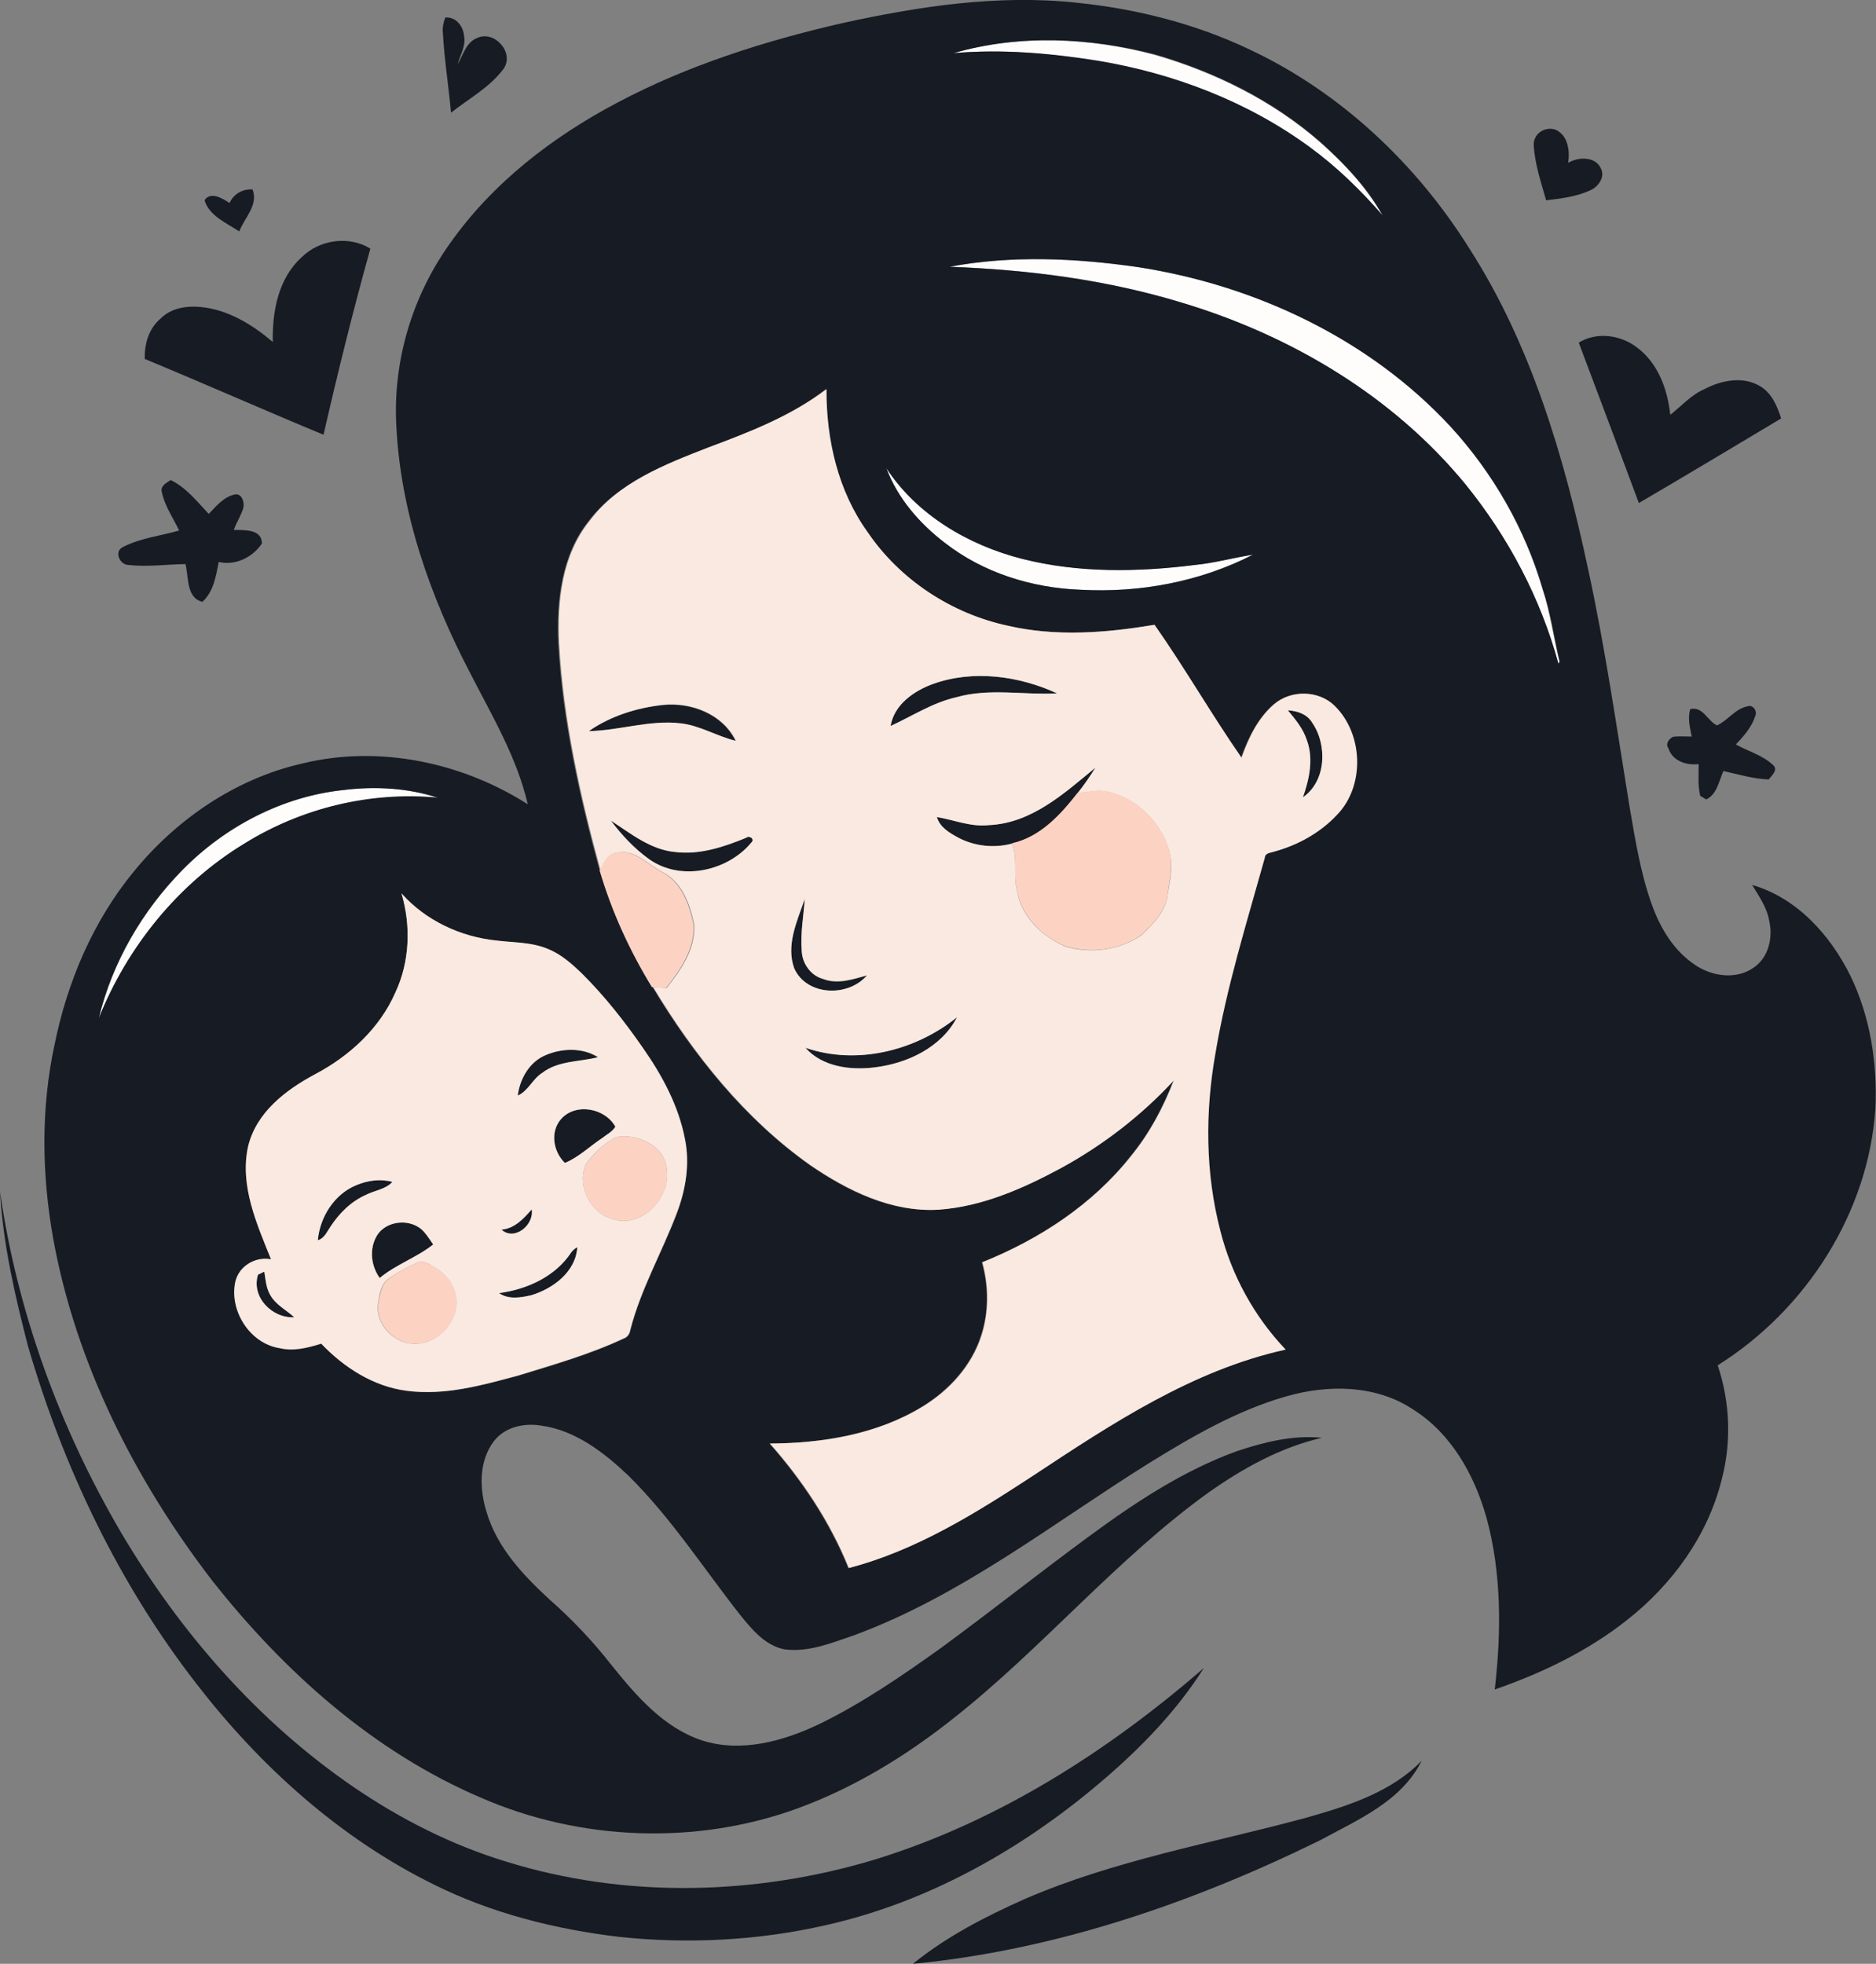
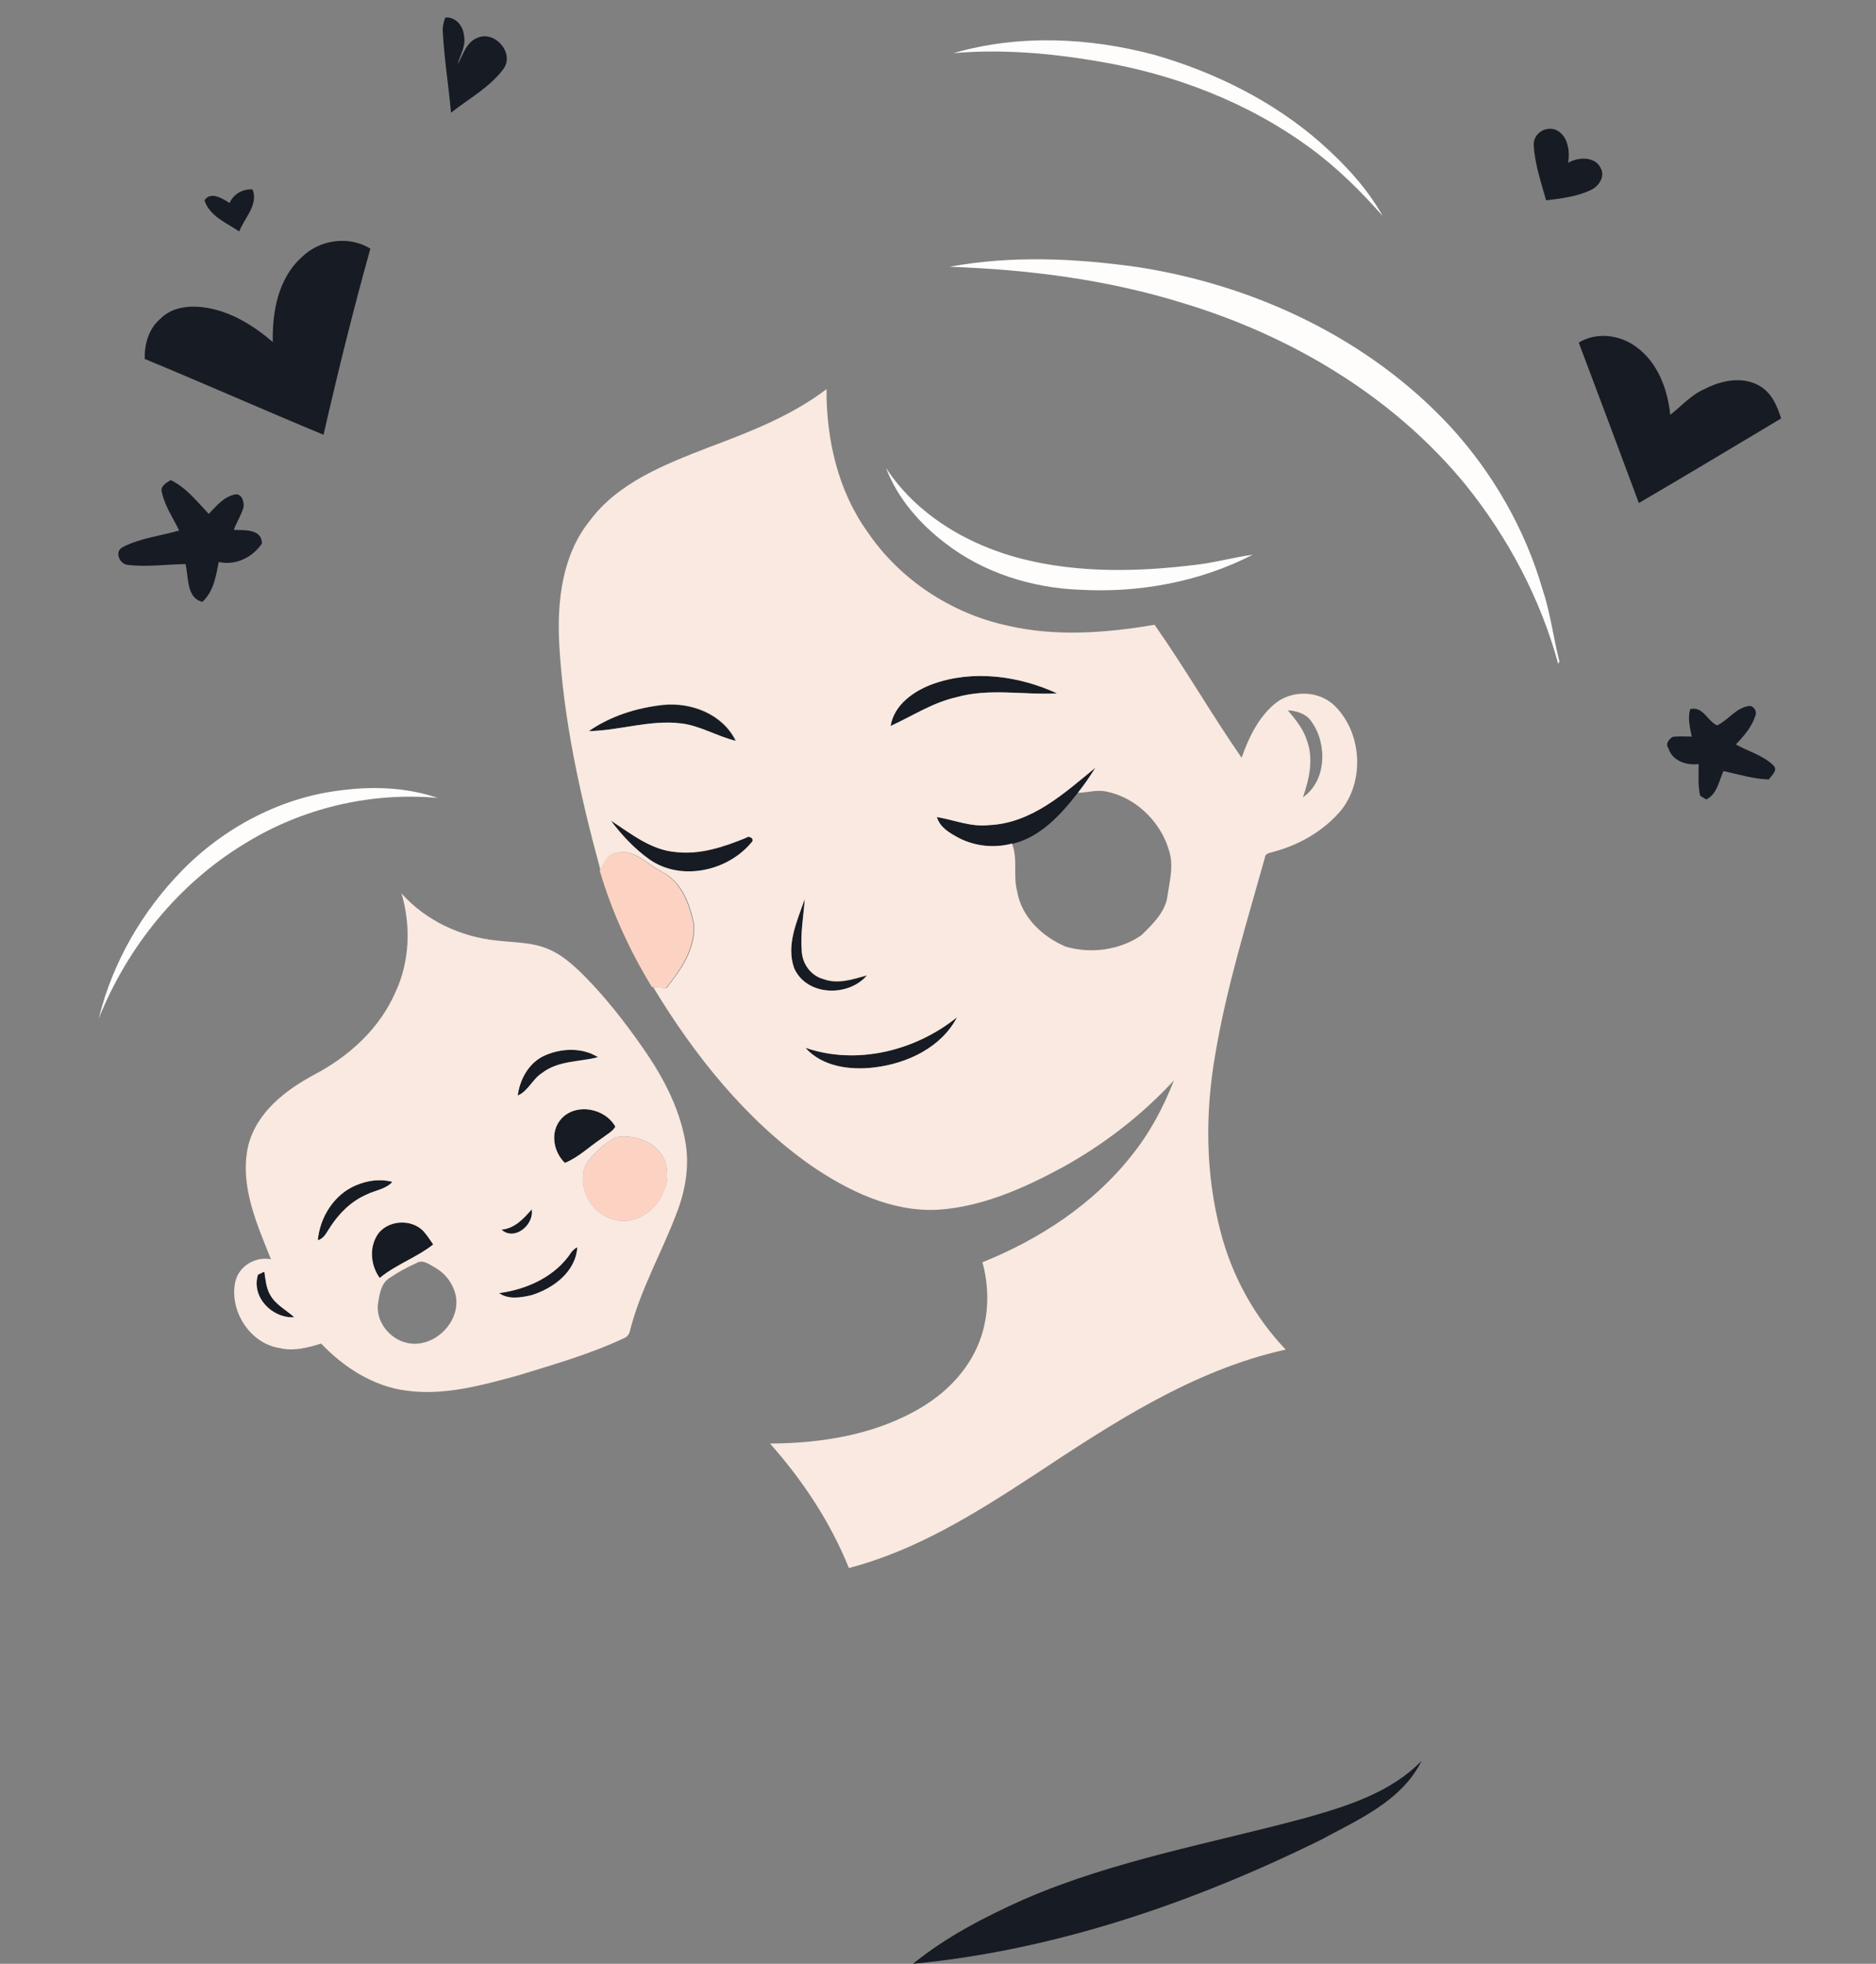
<svg xmlns="http://www.w3.org/2000/svg" version="1.1" id="Layer_1" x="0px" y="0px" viewBox="0 0 621 650" enable-background="new 0 0 621 650" xml:space="preserve">
  <rect x="0" y="0" width="621" height="650" fill="#808080" stroke="none" />
  <path fill="#FEFDFC" d="M315.6,17.6c21.7-6.3,45-5.2,66.7,0.6c20,5.8,39.2,15.3,54.9,29.1c7.9,7,15.3,14.9,20.5,24.2  c-7.3-8.3-15.2-16.1-24.1-22.6c-20.6-15.1-45-24.4-70.1-28.6C347.7,17.6,331.6,16.2,315.6,17.6z" />
  <path fill="#FEFDFC" d="M314.3,88.3c20.6-3.8,41.7-2.8,62.3,0.1c38.9,6,76.7,23.8,103.6,52.9c14,15.3,24.6,33.8,30.4,53.7  c2.6,7.8,3.6,16,5.6,24c-0.1,0.2-0.3,0.5-0.4,0.7c-5.9-21.6-16.6-41.8-30.7-59.3c-24-29.3-57.9-49.4-93.9-60.2  C366.3,92.5,340.3,89.2,314.3,88.3z" />
  <path fill="#FEFDFC" d="M312.8,179.7c-8.4-6.4-15.7-14.8-19.5-24.8c10.2,15.6,27.3,25.6,45.1,30.1c18.6,4.7,38.1,4.3,57,2  c6.5-0.7,12.8-2.5,19.3-3.4c-17.5,9-37.6,12.7-57.2,11.6C341.6,194.6,325.5,189.6,312.8,179.7z" />
  <path fill="#FEFDFC" d="M113.6,261.5c10.4-1.3,21.3-0.8,31.3,2.6c-22.3-2-45,3.4-64,15.2c-21.9,13.3-38.7,34.1-48.2,57.8  c4.5-18.5,14.5-35.7,27.8-49.2C74.6,273.6,93.5,263.7,113.6,261.5z" />
  <g>
    <g>
-       <path fill="#171B23" d="M278.6,7.7c25.5-5.6,51.7-9.6,77.8-6.8c19.8,2,39.5,7,57.5,15.6c29.9,14.1,54.9,37.7,72.4,65.6    c20.5,31.9,31.4,68.9,39.3,105.8c5.7,26.1,9.5,52.6,13.8,79c1.9,10.9,3.6,22,7.4,32.5c2.8,7.8,7.2,15.2,14.2,19.9    c5.6,3.9,13.8,5.1,19.6,0.9c4.8-3.3,6.3-9.7,5.1-15.2c-0.7-4.5-3.4-8.3-5.7-12.1c14.8,4.3,25.8,16.5,32.5,30c6.6,13.6,9,29,8.3,44    c-2.3,34.6-23,66.7-52.2,85c4.1,12.2,4.6,25.5,1.3,37.9c-4.6,18.5-16.4,34.7-31.3,46.4c-13,10.3-28.2,17.6-43.8,23    c2.2-19,2.3-38.6-2.8-57.1c-4-14-11.6-27.6-24.1-35.5c-12.4-8.3-28.3-8.4-42.2-4.4c-16.4,4.7-31.3,13.4-45.7,22.3    c-31.8,19.9-61.8,43.7-97.4,56.8c-7.4,2.5-15,5.7-23,4.6c-6.4-1.3-10.7-6.6-14.6-11.4c-12.2-15.5-22.9-32.2-37-46.1    c-8-7.6-17.4-14.9-28.6-16.5c-5.7-1-12.2,0.3-15.9,5.1c-5.1,6.7-4.8,15.9-2.4,23.6c3.5,11.7,12.1,20.8,20.9,28.9    c7.5,6.6,14.3,13.8,20.4,21.6c8.2,10.2,17.3,20.8,30.1,25c12.9,4.1,26.8,0.2,38.6-5.4c14.4-7,27.6-16.1,40.6-25.4    c16.5-12.1,32.6-24.9,49.1-37c15.1-11.1,31-21.6,48.7-28c9-3,18.6-5.4,28.1-4.4c-13.6,3.1-26,10-37.4,18    c-30.6,22-54.9,51.4-84.4,74.7c-15.7,12.5-33,23.1-51.9,30c-33.6,12.2-71.8,10.7-104.5-3.5c-35.7-15.2-65.4-41.8-89.2-72    c-25.5-33.2-45.1-71.8-52.6-113.2c-3.8-21.2-4.1-43.2,0.5-64.3c4.2-20.6,12.6-40.5,26-56.9c14.2-17.5,33.9-31,56-36    c25.3-6.2,52.8-0.4,74.6,13.5c-3.6-15.6-11.9-29.4-19.1-43.5c-13.2-25.3-23-53-24.4-81.7c-1.2-21.5,5.3-43.1,17.8-60.5    c14.1-20,33.9-35.2,55.3-46.5C227.7,21.6,253,13.6,278.6,7.7z M315.6,17.6c16-1.4,32.1,0,47.9,2.5c25.1,4.2,49.5,13.5,70.1,28.6    c8.9,6.5,16.9,14.3,24.1,22.6c-5.2-9.3-12.6-17.1-20.5-24.2c-15.7-13.8-34.9-23.3-54.9-29.1C360.7,12.4,337.4,11.3,315.6,17.6z     M314.3,88.3c26,1,52,4.3,77,11.9c36,10.8,69.9,30.9,93.9,60.2c14.1,17.4,24.8,37.6,30.7,59.3c0.1-0.2,0.3-0.5,0.4-0.7    c-1.9-8-3-16.2-5.6-24c-5.8-19.9-16.4-38.4-30.4-53.7c-26.9-29.1-64.7-46.9-103.6-52.9C356,85.4,334.9,84.4,314.3,88.3z     M234.5,148.1c-14.4,5.6-29.9,11.6-39.6,24.3c-9.1,11.3-10.7,26.5-10.1,40.5c1.4,25.5,7,50.6,13.7,75.2c4,13.6,9.9,26.5,17.3,38.6    l0.2,0c13.5,22.5,30.4,43.6,52,58.9c12.5,8.6,27,15.7,42.5,14.8c14.5-1,28-7,40.6-13.8c13.8-7.6,26.5-17.4,37.3-29    c-3.4,9-8,17.6-14.2,25.1c-12.7,16.1-30.4,27.6-49.2,35.1c2.2,7.9,2.3,16.5-0.3,24.3c-3.2,10-10.7,18.1-19.5,23.5    c-15.1,9.2-33.1,12.1-50.5,12.2c10.8,12.2,20,26.1,26.1,41.2c22.3-5.8,42.1-18.2,61.2-30.7c25.9-17.1,52.6-34.9,83.4-41.6    c-10.5-10.9-17.9-24.6-21.6-39.2c-5-19.1-5.1-39.2-1.7-58.6c3.6-22.1,10.4-43.5,16.4-65c0.1-1.6,1.9-1.6,3-2    c7.9-2.1,15.3-6.2,20.9-12.2c9.3-9.7,8.7-26.8-0.8-36.1c-5.3-5.2-14.4-5.3-20-0.5c-5.3,4.6-8.5,11.2-10.8,17.7    c-10-14.4-18.7-29.6-28.8-44c-16,2.7-32.6,4-48.6,0.3c-18.6-4-35.7-15.2-46.4-31c-9.8-13.6-13.7-30.7-13.6-47.3    C261.9,137.7,248.1,143.1,234.5,148.1z M312.8,179.7c12.7,9.9,28.8,14.9,44.8,15.5c19.6,1.1,39.6-2.6,57.2-11.6    c-6.5,1-12.8,2.8-19.3,3.4c-18.9,2.4-38.4,2.7-57-2c-17.8-4.5-34.9-14.5-45.1-30.1C297.1,164.9,304.4,173.3,312.8,179.7z     M113.6,261.5c-20.1,2.1-39,12-53.1,26.3c-13.4,13.6-23.4,30.7-27.8,49.2c9.5-23.7,26.3-44.5,48.2-57.8c19-11.8,41.7-17.3,64-15.2    C134.9,260.8,124.1,260.2,113.6,261.5z M132.9,295.7c3.2,10.7,2.7,22.6-1.9,32.8c-5.2,12-15.3,21.2-26.7,27.2    c-9.7,5.2-19.4,12.6-22.1,23.9c-2.9,12.9,2.8,25.5,7.6,37.3c-5.1-1-10.6,2.3-11.8,7.4c-2.1,9.6,4.8,20.5,14.7,22    c4.6,1.1,9.3-0.2,13.7-1.5c7.6,7.9,17.3,14.2,28.3,15.6c12.6,1.6,25.1-1.9,37.1-5.1c11.7-3.6,23.6-7,34.7-12.2    c1.3-0.4,2-1.6,2.2-2.8c3.4-13.5,10.5-25.7,15.4-38.7c2.9-7.8,4.3-16.3,2.7-24.5c-2.1-11.1-7.6-21.2-14-30.3    c-5.9-8.6-12.4-16.8-19.8-24.2c-3.4-3.3-7.1-6.6-11.5-8.4c-5.4-2.3-11.3-2.1-17-2.8C152.5,310.2,140.9,304.7,132.9,295.7z" />
-     </g>
+       </g>
    <path fill="#171B23" d="M147.4,5.8c3.5-0.3,6,2.9,6.2,6.1c0.7,3.3-1.3,6.3-2.1,9.4c1.8-3.1,2.8-7.4,6.6-8.8   c5.7-2.5,12.4,5.1,8.5,10.4c-4.6,6.1-11.5,9.8-17.3,14.4c-0.8-8.8-2.2-17.5-2.7-26.4C146.4,9.1,146.8,7.4,147.4,5.8z" />
    <path fill="#171B23" d="M507.7,47.9c-0.1-3.8,4.1-6.4,7.6-4.8c3.8,2,4.4,7,3.8,10.8c3.3-2,9-2.2,10.8,1.8c1.5,2.8-0.7,6-3.3,7.2   c-4.6,2.2-9.8,2.8-14.8,3.4C510.1,60.2,508,54.2,507.7,47.9z" />
    <path fill="#171B23" d="M76,67.2c1.3-3,4.3-4.7,7.6-4.5c2,5.2-2.7,9.4-4.4,13.9c-4.2-2.8-9.9-5.1-11.5-10.3   C69.7,63.2,73.7,65.7,76,67.2z" />
    <path fill="#171B23" d="M99.8,85.2c5.9-5.9,15.7-7.3,22.8-2.9c-5.7,20.4-10.8,41-15.5,61.6c-19.8-8.2-39.4-16.9-59.2-25.1   c-0.1-4.9,1.3-10,5.2-13.3c4-4.1,10.2-4.5,15.5-3.6c8.2,1.4,15.5,6,21.7,11.3C90.1,103.3,92,92.3,99.8,85.2z" />
    <path fill="#171B23" d="M522.6,113.4c5.9-3.6,13.6-2.6,19,1.4c7.2,5.2,10.4,14,11.3,22.5c3.7-2.9,6.9-6.6,11.3-8.5   c5.5-2.9,12.7-4.4,18.4-1c3.9,2.3,5.7,6.6,7,10.7c-15.7,9.4-31.4,18.8-47.1,28C535.9,148.8,529.3,131.1,522.6,113.4z" />
    <path fill="#171B23" d="M53.6,163c-0.7-2.1,1.5-3.2,2.9-4.1c5.2,2.5,8.7,7.1,12.6,11.2c2.4-2.5,4.9-5.6,8.5-6.4   c2.4-0.6,3.3,2.4,3,4.2c-0.7,2.6-2.3,4.9-3.2,7.5c3.4,0.1,9.3-0.4,9.3,4.5c-3.1,4.6-8.8,7.4-14.3,6.1c-0.9,4.7-1.7,9.8-5.4,13.2   c-5.4-1.3-4.5-8.2-5.6-12.5c-6.3,0.1-12.6,1-18.9,0.3c-2.9-0.1-4.8-4.4-1.9-5.9c5.8-3,12.4-3.7,18.7-5.5   C57.3,171.4,54.6,167.6,53.6,163z" />
    <path fill="#171B23" d="M308.8,226.4c13.3-4.8,28.5-2.7,41.1,3.1c-11.1,0.6-22.5-1.9-33.4,1.3c-7.8,1.7-14.5,6.2-21.7,9.5   C296,233.2,302.5,228.7,308.8,226.4z" />
    <path fill="#171B23" d="M194.9,242c7.2-5,15.8-7.7,24.4-8.6c9.4-1,19.9,3,24.2,11.9c-6.2-1.6-11.8-5.1-18.3-5.8   C215.1,238.2,205.1,241.8,194.9,242z" />
    <path fill="#171B23" d="M568.4,240.1c3.6-1.7,6-5.5,10-6.3c1.8-0.7,3.3,1.4,2.7,3c-1.2,3.8-3.8,6.8-6.5,9.6c4.1,2.3,9,3.6,12.4,6.9   c1.7,1.6-0.6,3.4-1.5,4.7c-5.1-0.2-10.1-1.7-15-2.8c-1.5,3.3-2.1,7.7-5.7,9.4c-0.5-0.3-1.5-0.9-2-1.2c-0.8-3.4-0.5-7-0.5-10.5   c-4,0.5-8.7-1-10-5.2c-1.1-1.5,0.1-3,1.4-3.8c2.1-0.3,4.2-0.1,6.3-0.1c-0.6-3-1.4-6.1-0.5-9.1C563.8,233.7,565.2,238.7,568.4,240.1   z" />
-     <path fill="#171B23" d="M426.3,235.1c3.1,0.2,6.3,1.2,8,4c5.2,7.3,4.8,19.5-3,24.8c2.1-6,3.5-12.8,1.3-18.9   C431.4,241.2,428.8,238.1,426.3,235.1z" />
    <path fill="#171B23" d="M327.4,273.1c14.1-0.6,24.9-10.6,35.2-19c-1.8,2.9-3.7,5.6-5.8,8.3c-5.7,7.3-12.4,14.7-21.7,16.9   c-5.9,1.5-12.3,0.9-17.7-1.9c-3-1.6-6.2-3.5-7.2-6.9C315.9,271.4,321.5,273.8,327.4,273.1z" />
    <path fill="#171B23" d="M202.2,271.6c6.6,4.3,13.2,9.6,21.3,10.4c8.1,1,16.1-1.6,23.5-4.7c1.1-0.9,3,0.4,1.7,1.6   c-7.9,9.5-23.4,12.9-33.8,5.5C210,280.9,205.8,276.4,202.2,271.6z" />
    <path fill="#171B23" d="M262.9,320.5c-2.8-7.7,1-15.7,3.5-22.9c-0.4,5.8-1.5,11.5-1,17.3c0.2,4.1,3,8.1,7.1,9.2   c4.8,1.9,9.8,0.1,14.5-1.2C280.8,330.2,267,329.7,262.9,320.5z" />
    <path fill="#171B23" d="M266.6,346.8c17,5.8,36.4,1,50.2-10.1c-5.2,10-16.4,15.3-27.3,16.6C281.6,354.3,272.3,353.2,266.6,346.8z" />
    <path fill="#171B23" d="M180.7,349.2c5.4-2.3,12.2-2.5,17.2,0.8c-6.2,1.6-13.2,1.1-18.5,5.2c-3.2,2-4.6,6-8.1,7.5   C172.1,357,175.3,351.4,180.7,349.2z" />
    <path fill="#171B23" d="M185.8,370.3c4.9-5.3,14.6-3.5,17.9,2.7c-1,1.7-2.9,2.6-4.4,3.8c-4.1,2.7-7.7,6.3-12.3,8.2   C183.1,381.2,182,374.5,185.8,370.3z" />
    <path fill="#171B23" d="M117.9,392.3c3.8-1.6,8-2.2,12-1.1c-2.3,2.5-5.9,2.8-8.8,4.3c-4.9,2.1-8.8,6-11.7,10.5   c-1.2,1.7-2,3.9-4.2,4.5C105.9,402.8,110.6,395.3,117.9,392.3z" />
-     <path fill="#171B23" d="M9.2,445.3C4.9,428.6,1,411.7,0,394.4c5.7,39.8,19.8,78.3,40.1,112.9c19.6,33.1,45.5,62.8,77.4,84.5   c15.3,10.4,32.1,18.9,49.8,24.3c39.7,12.4,83,11.3,122.6-0.7c40.4-12.5,76.8-35.7,108.6-63.3c-10,15.8-23.5,29.1-37.9,40.9   c-25.4,20.8-55.1,37-87.2,44.2c-22.3,5.1-45.5,6.3-68.3,3.9c-21.2-2.5-42.3-7.8-61.4-17.3c-31.1-15.3-57.5-39.1-78.6-66.4   C39.3,524.2,20.9,485.6,9.2,445.3z" />
    <path fill="#171B23" d="M166,407c4.4-0.4,7.3-3.6,10-6.7C176.9,405.4,170.3,410.9,166,407z" />
    <path fill="#171B23" d="M124.7,409.1c3.2-5.4,11.9-6,15.8-1.2c1.1,1.2,1.9,2.6,2.9,4c-5.5,4.3-12.3,6.6-17.7,11.1   C122.8,419,122.1,413.4,124.7,409.1z" />
    <path fill="#171B23" d="M189.1,414.5c0.5-0.7,1.2-1.3,2-1.7c-0.5,8.1-8,13.7-15.2,15.9c-3.4,0.8-7.6,1.6-10.7-0.7   C174.5,426.8,183.9,422.5,189.1,414.5z" />
    <path fill="#171B23" d="M85.4,421.9c0.5-0.3,1.6-0.8,2.1-1c0.4,2.6,0.6,5.5,2,7.8c1.8,3.2,5.3,4.9,7.9,7.3   C90.1,436.5,83.1,429.4,85.4,421.9z" />
    <path fill="#171B23" d="M470.6,582.8c-6.7,13.5-21.3,19.6-33.8,26.4c-42.2,20.7-87.6,36.3-134.6,40.8c11.1-9,23.9-15.6,36.9-21.4   c29.8-12.9,62-18.5,93.1-26.9C446,597.8,460.4,593.3,470.6,582.8z" />
  </g>
  <g>
    <g>
      <path fill="#F9E9E0" d="M234.5,148.1c13.6-5.1,27.4-10.4,39.1-19.3c-0.1,16.6,3.8,33.7,13.6,47.3c10.7,15.8,27.8,27,46.4,31    c16,3.7,32.6,2.4,48.6-0.3c10.1,14.4,18.8,29.6,28.8,44c2.3-6.5,5.4-13.1,10.8-17.7c5.6-4.8,14.7-4.7,20,0.5    c9.5,9.3,10.1,26.5,0.8,36.1c-5.6,6-13.1,10.1-20.9,12.2c-1.1,0.4-2.9,0.4-3,2c-6,21.5-12.7,42.9-16.4,65    c-3.4,19.4-3.3,39.5,1.7,58.6c3.7,14.6,11.2,28.3,21.6,39.2c-30.8,6.8-57.5,24.5-83.4,41.6c-19.1,12.5-38.9,24.9-61.2,30.7    c-6.1-15.2-15.3-29-26.1-41.2c17.4-0.1,35.4-3,50.5-12.2c8.9-5.4,16.3-13.5,19.5-23.5c2.5-7.8,2.5-16.4,0.3-24.3    c18.9-7.6,36.5-19.1,49.2-35.1c6.1-7.5,10.7-16.1,14.2-25.1c-10.7,11.6-23.4,21.4-37.3,29c-12.6,6.8-26.2,12.8-40.6,13.8    c-15.5,0.9-30.1-6.3-42.5-14.8c-21.6-15.3-38.4-36.4-52-58.9c1.5,0.1,2.9,0.2,4.4,0.4c4.8-6,9.7-13,9.2-21.1    c-1.4-6.8-4.1-14.3-10.8-17.5c-4.8-2.5-9.1-7.7-15-6.2c-3.1,0.3-4.1,3.5-5.2,5.8c-6.7-24.6-12.3-49.7-13.7-75.2    c-0.7-14,1-29.2,10.1-40.5C204.6,159.7,220.1,153.7,234.5,148.1z M308.8,226.4c-6.3,2.3-12.8,6.8-14,13.9    c7.2-3.3,13.9-7.7,21.7-9.5c10.9-3.1,22.3-0.7,33.4-1.3C337.3,223.7,322.1,221.6,308.8,226.4z M194.9,242    c10.2-0.2,20.2-3.8,30.4-2.6c6.4,0.7,12,4.3,18.3,5.8c-4.3-8.9-14.8-12.9-24.2-11.9C210.7,234.3,202.1,237,194.9,242z     M426.3,235.1c2.5,3,5.1,6.1,6.3,9.9c2.3,6.2,0.8,12.9-1.3,18.9c7.8-5.4,8.1-17.5,3-24.8C432.6,236.3,429.4,235.3,426.3,235.1z     M327.4,273.1c-6,0.7-11.5-1.7-17.3-2.7c1,3.5,4.3,5.3,7.2,6.9c5.4,2.8,11.8,3.5,17.7,1.9c2,5.1,0.3,10.6,1.7,15.8    c1.4,8.5,8.3,15,16,18.3c8.4,2.5,18,1.2,25.2-3.8c3.7-3.7,8-7.7,8.6-13.2c0.6-4.2,1.7-8.4,1-12.6c-2.1-10.7-11.1-19.9-21.8-21.8    c-3-0.5-5.9,0.5-8.9,0.5c2.1-2.6,4-5.4,5.8-8.3C352.4,262.5,341.5,272.5,327.4,273.1z M202.2,271.6c3.6,4.8,7.8,9.3,12.7,12.8    c10.4,7.4,25.9,4,33.8-5.5c1.3-1.2-0.7-2.5-1.7-1.6c-7.4,3-15.3,5.7-23.5,4.7C215.4,281.3,208.8,275.9,202.2,271.6z M262.9,320.5    c4.1,9.2,17.9,9.6,24.1,2.3c-4.7,1.3-9.7,3-14.5,1.2c-4.1-1.1-6.9-5-7.1-9.2c-0.5-5.8,0.6-11.5,1-17.3    C263.9,304.8,260.1,312.8,262.9,320.5z M266.6,346.8c5.6,6.3,14.9,7.5,22.9,6.5c10.8-1.3,22.1-6.6,27.3-16.6    C303,347.8,283.7,352.7,266.6,346.8z" />
    </g>
    <g>
      <path fill="#F9E9E0" d="M132.9,295.7c8,9,19.6,14.4,31.5,15.6c5.7,0.7,11.6,0.5,17,2.8c4.5,1.8,8.1,5.1,11.5,8.4    c7.4,7.4,13.8,15.6,19.8,24.2c6.4,9.1,11.9,19.3,14,30.3c1.7,8.2,0.3,16.8-2.7,24.5c-4.9,13-11.9,25.1-15.4,38.7    c-0.2,1.3-1,2.4-2.2,2.8c-11.1,5.2-23,8.6-34.7,12.2c-12.1,3.3-24.5,6.8-37.1,5.1c-11-1.4-20.8-7.7-28.3-15.6    c-4.4,1.4-9.1,2.6-13.7,1.5c-9.9-1.5-16.8-12.4-14.7-22c1.2-5.2,6.7-8.4,11.8-7.4c-4.7-11.7-10.4-24.4-7.6-37.3    c2.7-11.3,12.4-18.7,22.1-23.9c11.4-6,21.5-15.2,26.7-27.2C135.6,318.4,136.1,306.5,132.9,295.7z M180.7,349.2    c-5.4,2.2-8.6,7.8-9.3,13.4c3.5-1.5,4.9-5.5,8.1-7.5c5.3-4.1,12.3-3.6,18.5-5.2C192.9,346.7,186.1,346.9,180.7,349.2z     M185.8,370.3c-3.8,4.2-2.7,10.9,1.2,14.6c4.6-1.9,8.2-5.5,12.3-8.2c1.5-1.2,3.4-2.1,4.4-3.8C200.3,366.8,190.7,364.9,185.8,370.3    z M203.9,376.4c-4,2.1-7.4,5.4-10,9c-3,7.1,1.5,16.1,8.9,18.1c9.7,3.2,19.3-7.1,17.9-16.6C220,379.2,210.9,375,203.9,376.4z     M117.9,392.3c-7.3,3-12,10.6-12.7,18.2c2.2-0.6,3-2.8,4.2-4.5c2.9-4.4,6.8-8.3,11.7-10.5c2.9-1.5,6.5-1.8,8.8-4.3    C125.9,390.1,121.7,390.7,117.9,392.3z M166,407c4.3,3.9,10.9-1.6,10-6.7C173.3,403.4,170.4,406.6,166,407z M124.7,409.1    c-2.5,4.3-1.9,9.9,1,13.9c5.4-4.5,12.2-6.7,17.7-11.1c-0.9-1.3-1.8-2.7-2.9-4C136.5,403.1,127.8,403.7,124.7,409.1z M189.1,414.5    c-5.2,8-14.7,12.3-23.9,13.5c3.1,2.2,7.2,1.5,10.7,0.7c7.2-2.2,14.7-7.7,15.2-15.9C190.3,413.2,189.7,413.8,189.1,414.5z     M137.8,418.1c-3.2,1.4-6.2,3.1-9,5c-2.6,1.7-3.1,5-3.6,7.9c-1.1,6,3.5,12,9.2,13.4c8.8,2.3,18.1-6.5,16.5-15.4    c-0.8-4-3.4-7.5-7-9.5C142.1,418.5,139.9,416.7,137.8,418.1z M85.4,421.9c-2.3,7.4,4.7,14.5,12,14.1c-2.6-2.4-6.1-4.1-7.9-7.3    c-1.4-2.3-1.6-5.2-2-7.8C87,421.1,86,421.7,85.4,421.9z" />
    </g>
  </g>
  <g>
-     <path fill="#FCD3C3" d="M356.8,262.3c3,0,5.9-1,8.9-0.5c10.7,2,19.7,11.1,21.8,21.8c0.6,4.2-0.5,8.4-1,12.6   c-0.6,5.5-4.9,9.5-8.6,13.2c-7.2,5.1-16.8,6.3-25.2,3.8c-7.7-3.2-14.5-9.8-16-18.3c-1.4-5.2,0.3-10.7-1.7-15.8   C344.4,277,351.1,269.6,356.8,262.3z" />
    <path fill="#FCD3C3" d="M203.8,282.3c5.9-1.5,10.3,3.7,15,6.2c6.7,3.2,9.4,10.8,10.8,17.5c0.5,8-4.4,15.1-9.2,21.1   c-1.5-0.1-2.9-0.3-4.4-0.4l-0.2,0c-7.4-12.1-13.3-25-17.3-38.6C199.8,285.8,200.7,282.6,203.8,282.3z" />
    <path fill="#FCD3C3" d="M203.9,376.4c6.9-1.4,16.1,2.8,16.8,10.5c1.5,9.5-8.2,19.8-17.9,16.6c-7.5-2-11.9-11-8.9-18.1   C196.6,381.8,199.9,378.5,203.9,376.4z" />
-     <path fill="#FCD3C3" d="M137.8,418.1c2.1-1.4,4.3,0.4,6.2,1.4c3.6,2,6.1,5.5,7,9.5c1.6,8.9-7.8,17.7-16.5,15.4   c-5.7-1.4-10.3-7.4-9.2-13.4c0.6-2.8,1-6.2,3.6-7.9C131.6,421.2,134.6,419.5,137.8,418.1z" />
  </g>
</svg>